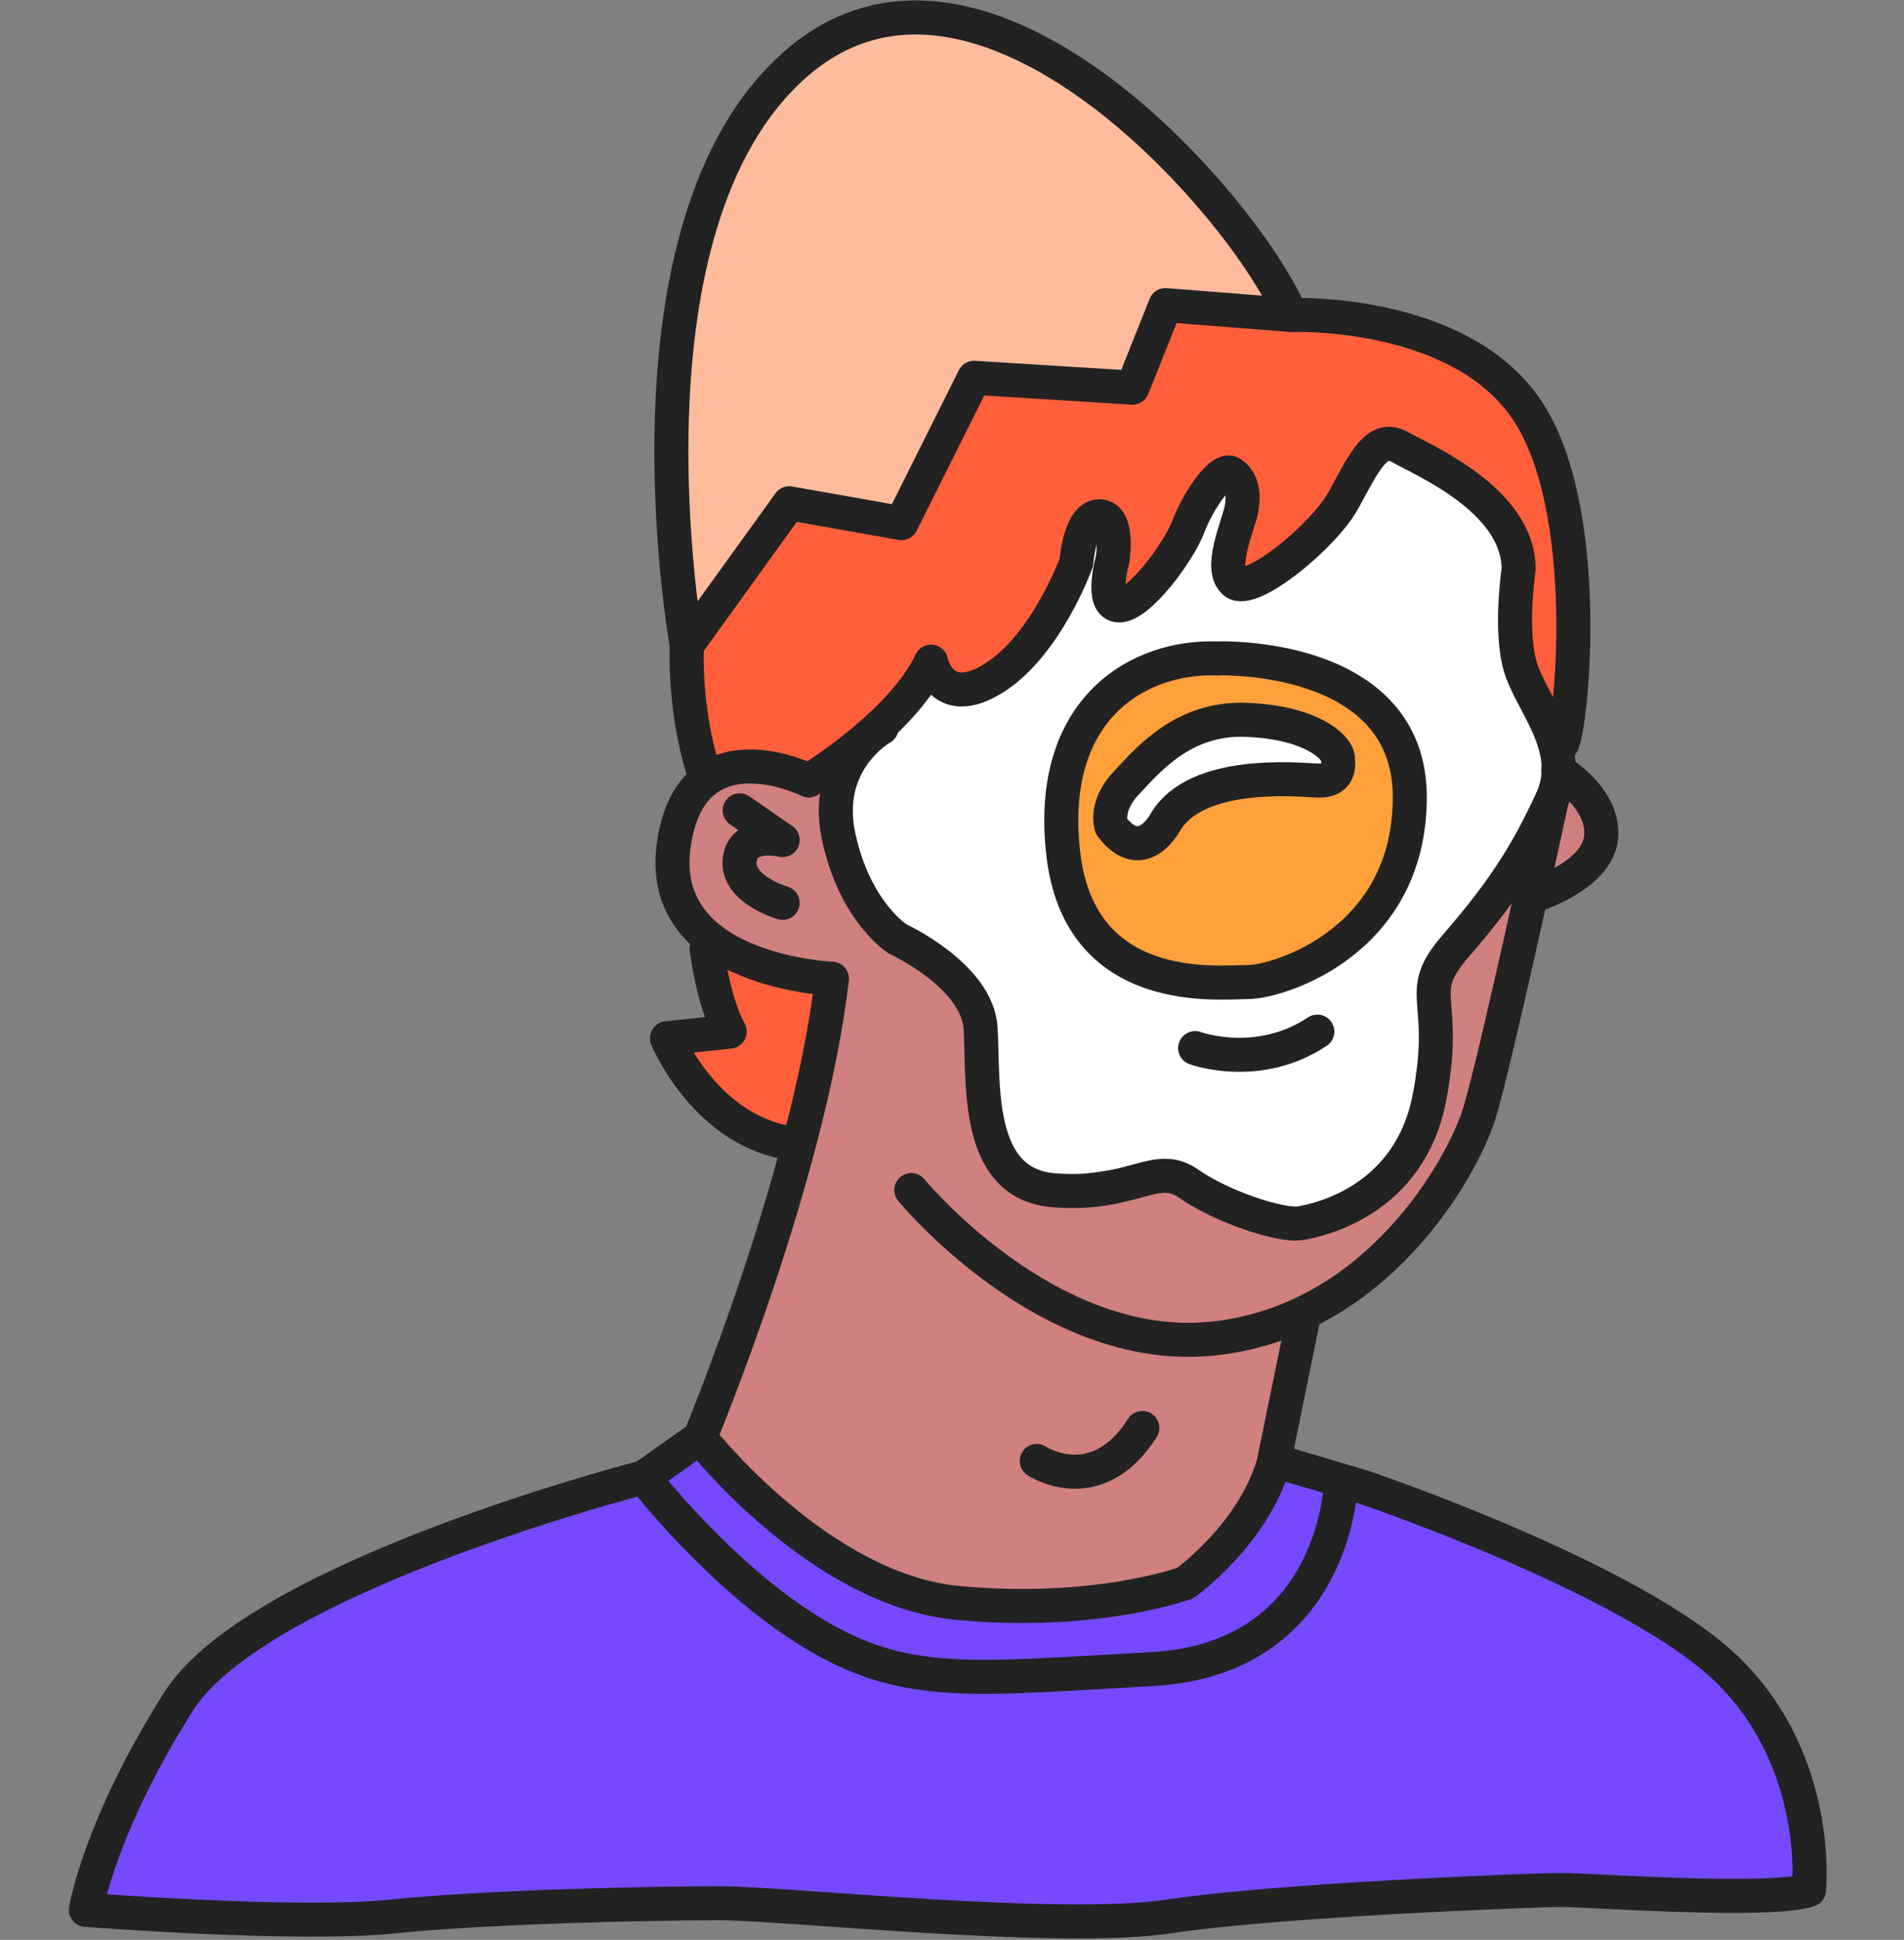
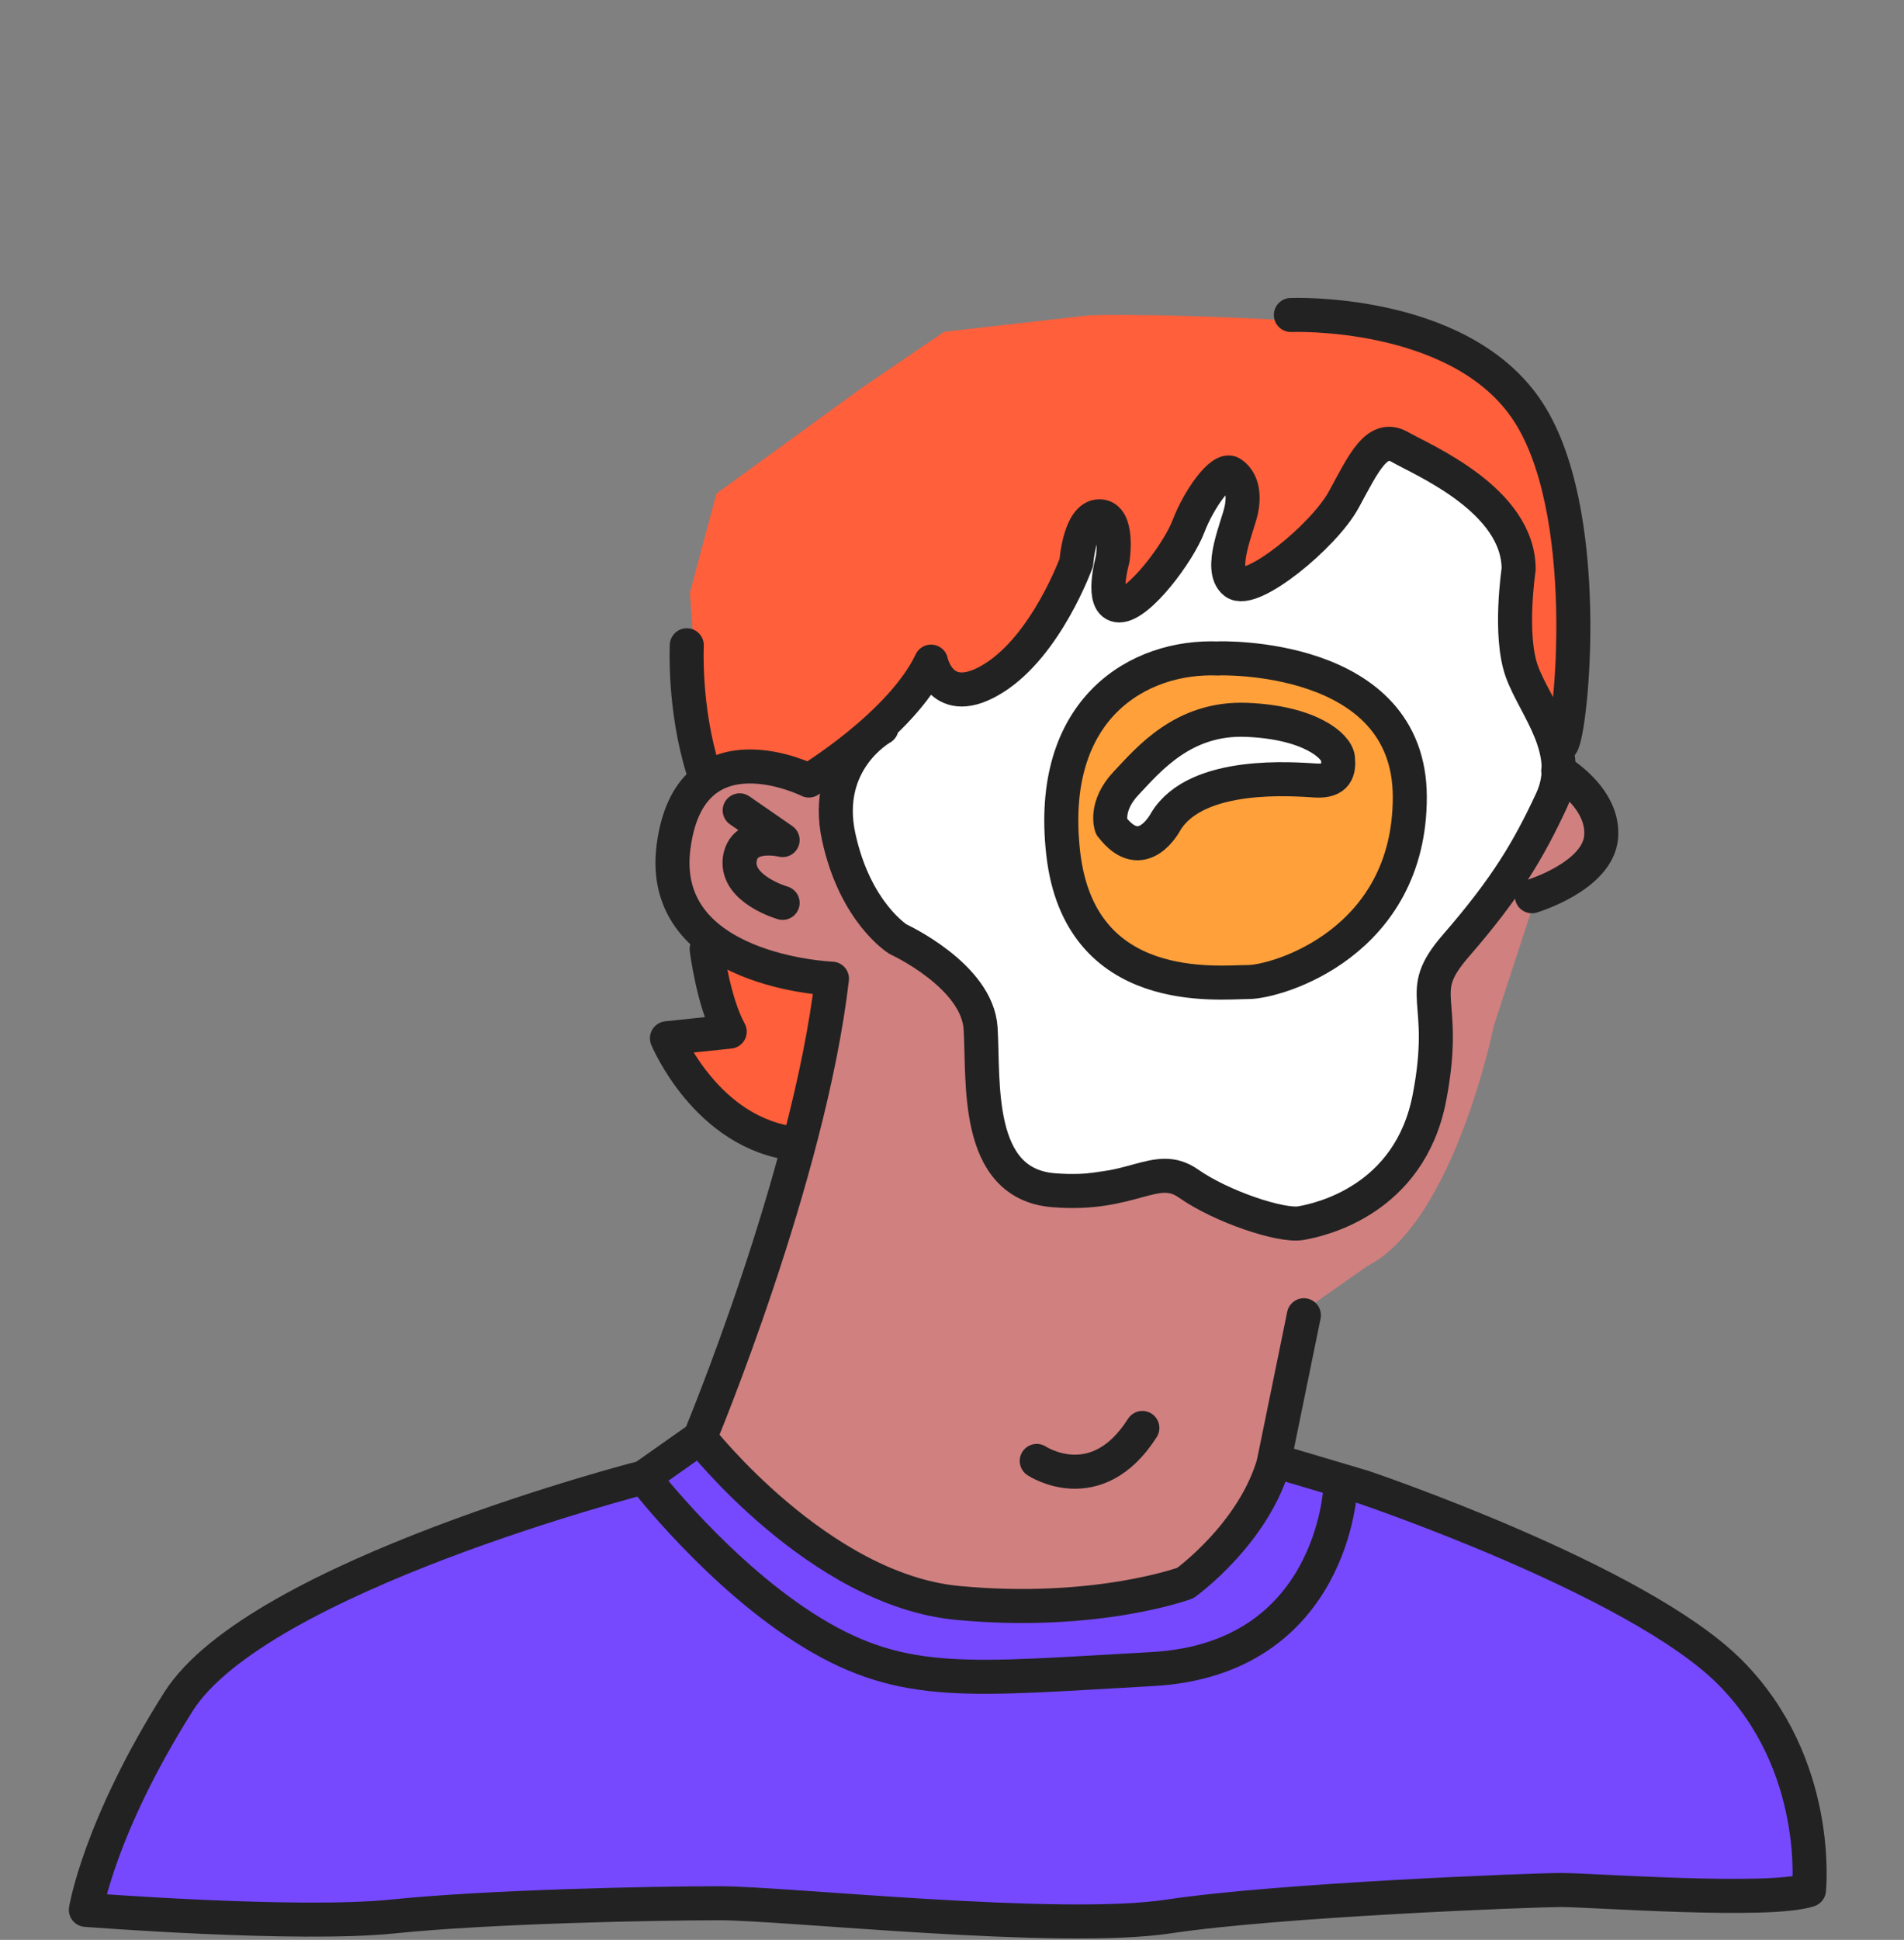
<svg xmlns="http://www.w3.org/2000/svg" width="327" height="333" viewBox="0 0 327 333" fill="none">
  <rect x="0" y="0" width="327" height="333" fill="#808080" stroke="none" />
  <path d="M114.565 178.78C114.565 178.78 128.176 196.357 136.107 196.915C144.039 197.474 142.903 169.136 142.903 169.136L122.497 163.476L125.327 175.373L114.546 178.78H114.565Z" fill="#FF5F3B" />
  <path d="M140.073 132.307C140.073 132.307 158.208 118.985 160.48 115.732C160.48 115.732 171.26 123.24 180.886 102.275C180.886 102.275 187.682 82.427 189.953 89.242C192.225 96.057 188.259 103.988 192.783 102.564C197.308 101.139 203.834 92.361 205.104 90.243C206.375 88.125 206.375 79.616 210.63 83.023C214.884 86.431 208.647 96.634 210.341 98.906C212.035 101.178 217.714 99.464 226.223 92.668C234.732 85.873 235.291 76.786 235.291 76.786C235.291 76.786 243.511 80.752 245.07 80.463C246.63 80.174 256.833 83.023 259.663 88.683C262.493 94.343 260.799 108.532 260.799 108.532L265.9 123.837C265.9 123.837 272.138 105.124 269.308 96.634C266.478 88.144 267.614 58.093 234.732 55.821C201.851 53.55 187.104 54.127 187.104 54.127L162.154 56.957L147.985 66.602L123.036 84.737L118.492 101.736C118.492 101.736 120.186 127.822 121.9 132.346H140.035L140.073 132.307Z" fill="#FF5F3B" />
  <path d="M143.481 168.018C143.481 168.018 120.937 166.324 118.82 158.662C116.702 151 116.702 140.797 118.82 137.832C120.937 134.867 129.87 130.613 138.379 134.001H142.634C142.634 134.001 144.328 156.544 153.684 161.646C163.04 166.748 168.989 176.104 168.989 182.476C168.989 188.848 168.989 202.459 177.922 203.73C186.854 205 194.074 202.883 194.074 202.883C194.074 202.883 201.736 200.322 204.7 202.883C207.665 205.443 217.464 210.968 221.699 210.102C225.935 209.235 239.565 205.424 243.376 191.389C247.188 177.355 246.36 165.881 249.749 161.627C253.137 157.372 263.783 142.914 263.783 142.914L267.19 133.135C267.19 133.135 276.97 140.354 274.41 145.032C271.849 149.71 263.783 153.965 263.783 153.965L256.564 176.065C256.564 176.065 249.768 209.659 234.887 217.302L222.123 226.234L220.005 249.201C220.005 249.201 211.073 273.863 196.615 274.71C182.157 275.557 148.14 274.71 140.073 264.506C132.007 254.303 120.937 246.641 120.937 246.641C120.937 246.641 143.038 182.861 143.481 167.98V168.018Z" fill="#CF807F" />
  <path d="M151.546 125.492C151.546 125.492 141.343 134.425 146.021 148.035C150.699 161.646 159.208 165.034 159.208 165.034C159.208 165.034 167.294 167.595 168.565 173.543C169.835 179.492 167.294 200.322 174.513 202.036C181.733 203.749 192.802 198.628 199.174 201.612C205.547 204.596 215.75 208.408 215.75 208.408C215.75 208.408 236.156 211.392 241.682 196.087C247.207 180.782 247.63 166.324 247.63 166.324L254.426 158.662C254.426 158.662 268.884 141.663 268.46 135.272C268.037 128.88 265.9 123.798 265.9 123.798C265.9 123.798 259.528 109.763 259.951 105.085C260.375 100.407 258.681 85.526 245.07 80.424C245.07 80.424 236.33 73.032 233.172 82.542C232.749 83.813 221.699 98.27 215.731 99.117C209.763 99.965 211.053 95.71 211.476 91.898C211.9 88.086 215.307 80.848 210.629 82.966C205.951 85.083 205.104 90.185 205.104 90.185C205.104 90.185 197.018 106.76 192.783 102.506C188.548 98.251 190.223 93.15 190.223 93.15C190.223 93.15 187.239 88.895 184.697 96.557C184.697 96.557 174.918 125.049 160.46 115.693L151.527 125.473L151.546 125.492Z" fill="white" />
  <path d="M310.14 324.475C310.14 324.475 271.445 321.491 224.26 325.745C177.074 330 174.09 330 174.09 330L149.853 329.153L97.989 327.882L51.228 330L15.093 327.882C15.093 327.882 24.872 294.288 38.06 285.356C51.247 276.423 97.162 257.287 97.162 257.287L120.129 248.354C120.129 248.354 137.994 271.745 160.095 273.863C182.195 275.98 195.382 272.592 200.06 271.302C204.739 270.012 212.381 262.37 212.381 262.37L220.467 250.049L254.908 261.946C254.908 261.946 316.551 283.2 310.179 324.455L310.14 324.475Z" fill="#7649FF" />
-   <path d="M117.952 110.765C117.952 110.765 104.919 38.764 136.665 10.985C168.41 -16.795 213.767 35.357 221.698 54.069L200.156 52.375L194.496 66.544L167.294 64.85L154.819 89.8L135.548 86.392L117.972 110.765H117.952Z" fill="#FFBC9C" stroke="#222222" stroke-width="5.844" stroke-linecap="round" stroke-linejoin="round" />
  <path d="M209.244 113.017C209.244 113.017 242.125 111.881 242.125 136.831C242.125 161.781 219.447 168.576 214.345 168.576C209.244 168.576 185.43 171.406 182.6 146.476C179.77 121.545 195.633 112.458 209.244 113.036V113.017Z" fill="#FFA03B" stroke="#222222" stroke-width="5.844" stroke-linecap="round" stroke-linejoin="round" />
  <path d="M127.038 139.103L134.411 144.204C134.411 144.204 127.615 142.51 127.038 147.612C126.46 152.713 134.411 154.985 134.411 154.985" stroke="#222222" stroke-width="5.844" stroke-linecap="round" stroke-linejoin="round" />
  <path d="M121.36 162.917C121.36 162.917 122.496 171.984 125.326 177.086L114.545 178.222C114.545 178.222 121.341 194.663 136.646 196.357" stroke="#222222" stroke-width="5.844" stroke-linecap="round" stroke-linejoin="round" />
  <path d="M151.413 124.934C151.413 124.934 141.21 130.594 144.04 143.646C146.87 156.698 154.243 161.223 154.243 161.223C154.243 161.223 167.854 167.46 168.412 176.527C168.97 185.595 167.276 203.171 180.887 204.307C194.498 205.443 198.463 199.206 204.123 203.171C209.783 207.137 220.006 210.545 223.394 209.967C226.782 209.39 242.106 206.001 245.495 188.425C248.883 170.848 242.665 170.848 250.038 162.339C258.74 152.309 262.513 145.898 266.479 137.389C270.445 128.88 263.649 121.507 261.377 115.289C259.106 109.07 260.819 97.712 260.819 97.712C260.819 85.815 244.378 79 240.412 76.728C236.447 74.456 234.175 79.558 230.767 85.795C227.36 92.033 214.885 102.236 212.055 99.965C209.225 97.693 212.613 90.32 213.191 87.49C213.768 84.66 213.191 82.388 211.497 81.252C209.803 80.116 205.837 85.796 204.123 90.32C202.41 94.844 195.614 103.93 192.226 103.93C188.838 103.93 191.09 95.999 191.09 95.999C191.09 95.999 192.226 88.625 188.819 88.625C185.411 88.625 184.853 96.557 184.853 96.557C184.853 96.557 179.751 110.726 170.684 116.405C161.616 122.084 159.903 113.575 159.903 113.575C154.801 124.356 138.919 133.982 138.919 133.982C138.919 133.982 118.512 123.779 115.682 145.321C112.852 166.863 142.885 167.999 142.885 167.999C138.919 202.016 120.206 246.795 120.206 246.795L110.561 253.591C110.561 253.591 44.24 270.59 30.63 292.132C17.019 313.675 14.747 327.844 14.747 327.844C14.747 327.844 51.036 330.674 67.477 328.98C83.918 327.285 112.256 326.708 123.595 326.708C134.934 326.708 181.984 331.809 200.697 328.98C219.409 326.15 263.052 324.436 268.154 324.436C273.255 324.436 303.865 326.708 310.68 324.436C310.68 324.436 312.952 302.894 297.069 287.011C281.187 271.129 234.136 255.266 234.136 255.266L218.831 250.722L223.933 225.773" stroke="#222222" stroke-width="5.844" stroke-linecap="round" stroke-linejoin="round" />
-   <path d="M205.259 179.916C205.259 179.916 216.04 183.882 226.243 177.086" stroke="#222222" stroke-width="5.844" stroke-linecap="round" stroke-linejoin="round" />
  <path d="M117.953 110.765C117.953 110.765 117.395 121.545 120.783 132.307" stroke="#222222" stroke-width="5.844" stroke-linecap="round" stroke-linejoin="round" />
-   <path d="M156.514 204.287C156.514 204.287 179.75 232.626 208.107 229.796C236.465 226.966 251.192 200.322 254.022 191.254C256.852 182.187 266.497 137.389 266.497 137.389" stroke="#222222" stroke-width="5.844" stroke-linecap="round" stroke-linejoin="round" />
  <path d="M263.09 153.849C263.09 153.849 274.429 150.441 274.987 143.646C275.546 136.85 267.614 132.307 267.614 132.307" stroke="#222222" stroke-width="5.844" stroke-linecap="round" stroke-linejoin="round" />
  <path d="M221.7 54.069C221.7 54.069 250.038 52.934 261.955 69.952C273.872 86.97 269.887 125.512 268.192 127.783" stroke="#222222" stroke-width="5.844" stroke-linecap="round" stroke-linejoin="round" />
  <path d="M190.878 141.856C190.878 141.856 189.607 138.448 193.438 134.405C197.269 130.362 203.218 123.143 214.057 123.567C224.895 123.99 229.573 128.033 229.785 130.151C229.997 132.268 229.573 134.193 225.954 133.982C222.335 133.77 205.547 132.288 200.234 140.989C200.234 140.989 196.191 148.863 190.878 141.836V141.856Z" fill="white" stroke="#222222" stroke-width="5.844" stroke-linecap="round" stroke-linejoin="round" />
  <path d="M230.208 255.323C230.208 255.323 229.073 284.797 197.885 286.51C166.698 288.224 155.359 289.918 139.496 280.273C123.633 270.628 110.58 253.629 110.58 253.629" stroke="#222222" stroke-width="5.844" stroke-linecap="round" stroke-linejoin="round" />
  <path d="M120.224 246.814C120.224 246.814 140.63 272.9 164.444 275.153C188.258 277.405 203.563 271.745 203.563 271.745C203.563 271.745 215.46 263.236 218.868 250.761" stroke="#222222" stroke-width="5.844" stroke-linecap="round" stroke-linejoin="round" />
  <path d="M178.056 250.781C178.056 250.781 188.259 257.577 196.191 245.121" stroke="#222222" stroke-width="5.844" stroke-linecap="round" stroke-linejoin="round" />
</svg>